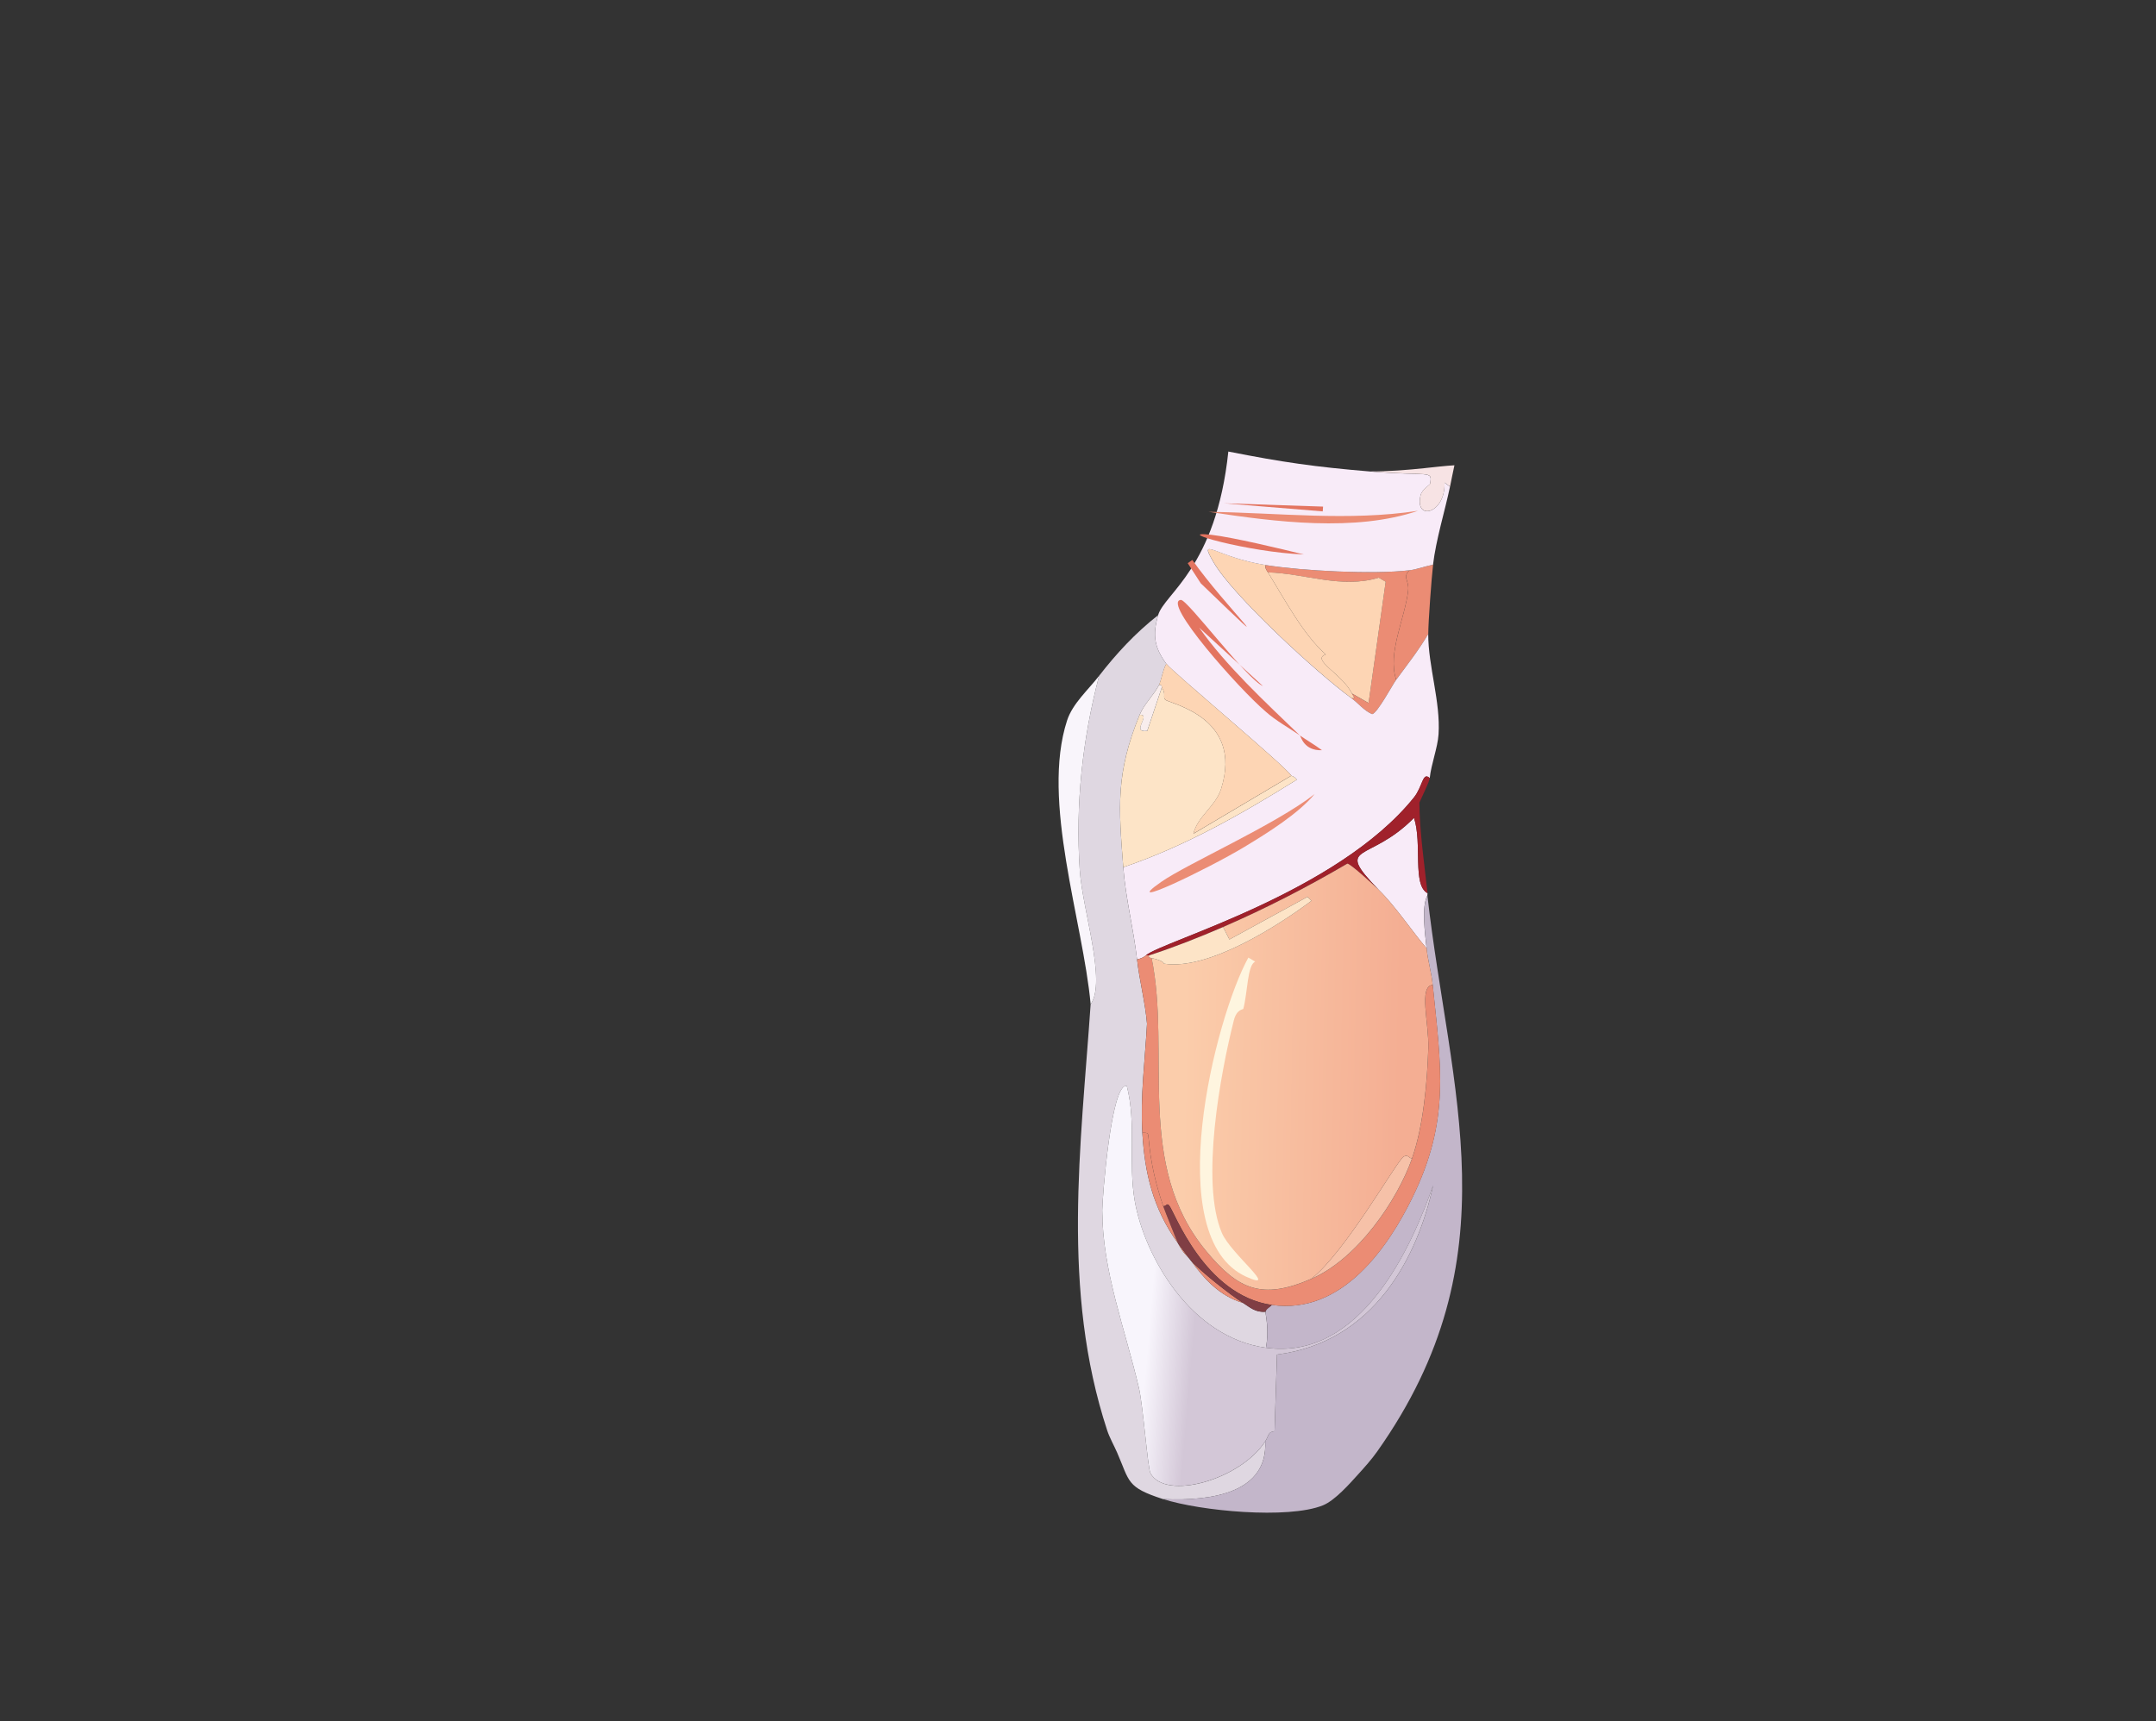
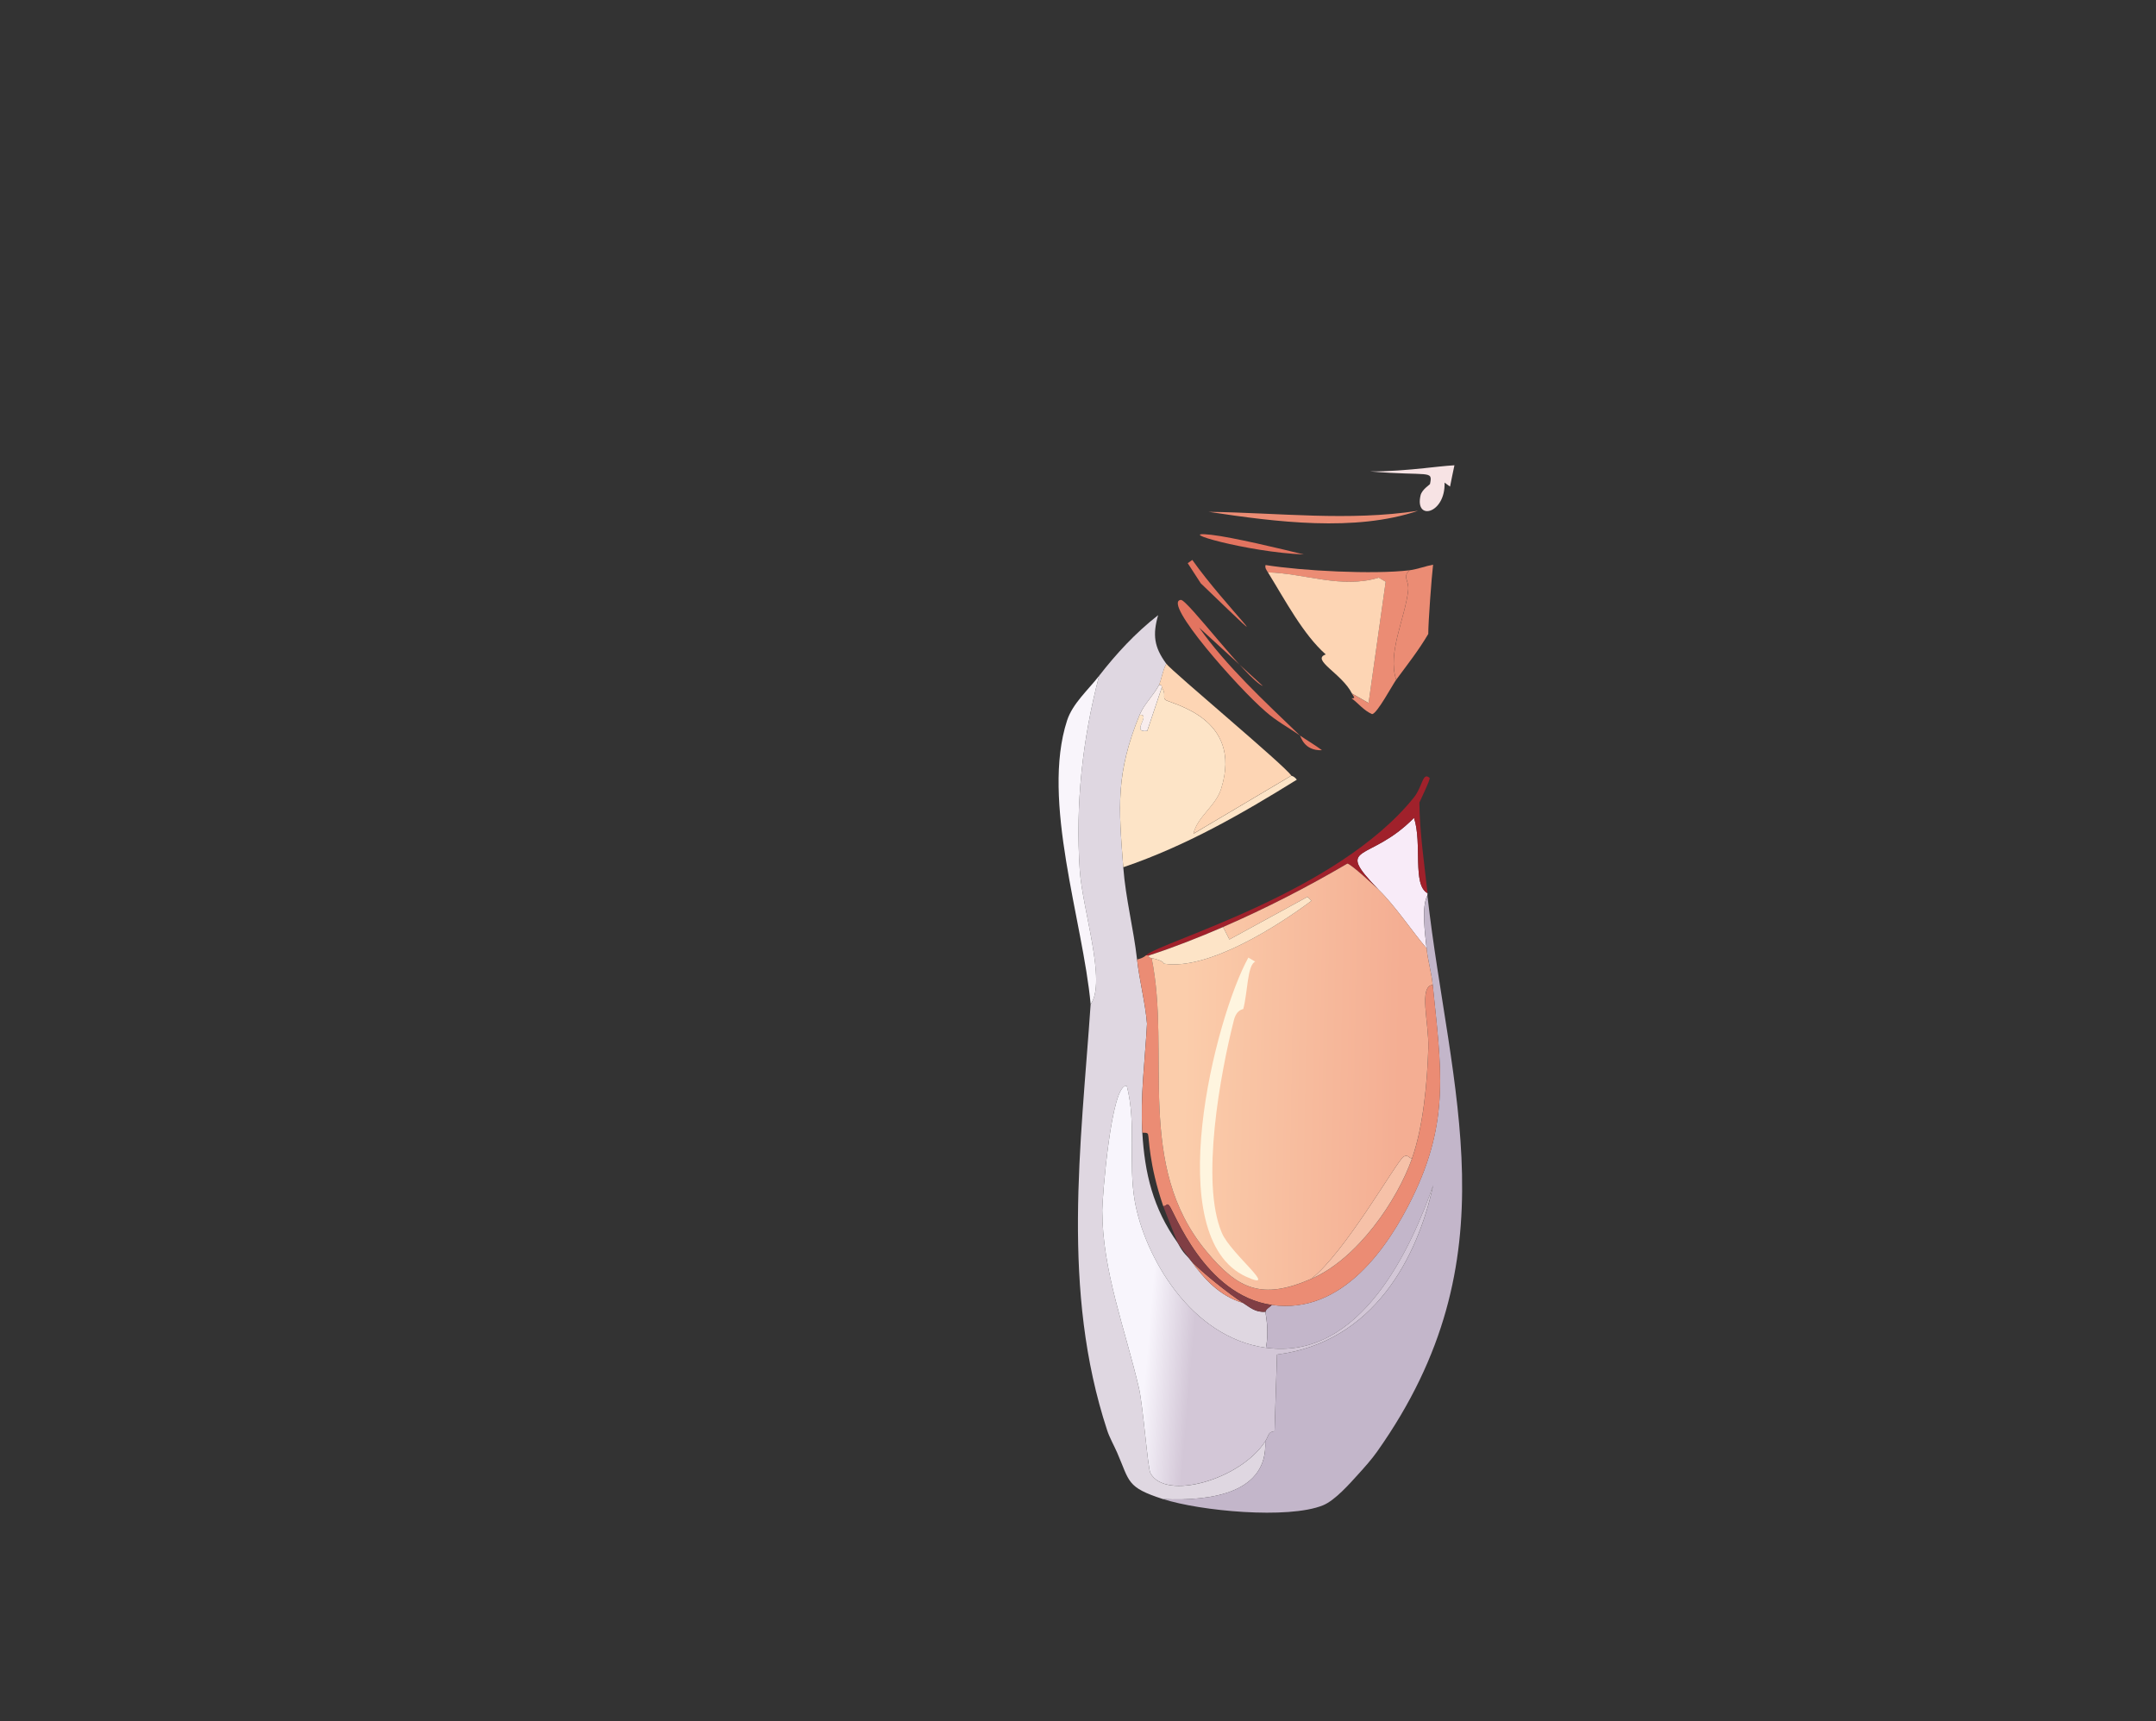
<svg xmlns="http://www.w3.org/2000/svg" width="888" height="709" viewBox="0 0 888 709" fill="none">
  <rect x="0" y="0" width="888" height="709" fill="#333333" stroke="none" />
  <rect width="888" height="709" fill="transparent" />
  <path d="M580.568 234.913C577.441 237.919 580.477 238.906 579.991 243.278C578.716 254.709 571.353 268.888 575.057 280.031C579.657 273.791 584.393 267.78 588.265 261.161C588.265 256.257 589.631 237.797 590.253 232.621C587.247 233.182 583.528 234.564 580.583 234.913H580.568Z" fill="#EB8C74" />
-   <path d="M556.688 287.652C558.647 287.712 557.493 287.014 556.825 285.678C552.772 277.526 539.807 271.757 546.046 269.602C536.756 261.374 529.393 247.392 522.243 235.794C521.635 234.822 520.907 233.942 521.271 232.757C500.519 229.448 493.293 220.355 499.942 231.771C507.866 245.373 542.099 276.98 556.703 287.652H556.688Z" fill="#FDD5B4" />
  <path d="M521.256 232.757C520.892 233.941 521.635 234.822 522.227 235.794C537.575 236.249 552.529 242.655 567.861 237.98L570.715 239.665L563.671 289.625L556.81 285.693C557.478 287.014 558.631 287.712 556.673 287.667C559.557 289.777 561.637 292.676 565.144 294.195C567.224 293.967 573.524 282.111 575.042 280.046C571.338 268.918 578.701 254.739 579.976 243.293C580.462 238.921 577.425 237.934 580.553 234.928C565.569 236.72 536.406 235.186 521.241 232.773L521.256 232.757Z" fill="#EB8C74" />
  <path d="M567.846 366.562C574.526 373.044 581.509 383.534 587.566 390.684C586.944 384.597 585.411 373.5 587.885 368.945C587.855 368.627 587.991 368.293 587.961 367.959C581.615 364.573 585.881 347.54 582.39 336.914C563.793 355.829 549.007 347.039 567.846 366.562Z" fill="#F8EBF8" />
-   <path d="M505.923 186C500.898 233.987 479.554 244.507 477.003 253.419C474.696 261.495 475.303 266.55 480.374 273.442C482.757 276.676 529.484 315.63 531.867 319.562C531.928 319.668 532.945 319.638 534.129 321.201C511.935 334.986 488.587 348.466 462.642 357.271C463.644 370.357 466.878 382.472 468.32 395.254C469.777 394.89 470.901 394.48 472.009 393.539C478.871 387.694 550.798 367.837 582.374 328.519C585.987 324.01 585.912 317.755 588.872 320.564C589.433 314.886 592.136 308.07 592.5 302.514C593.38 289.139 588.234 274.459 588.249 261.176C584.378 267.795 579.642 273.807 575.042 280.046C573.524 282.111 567.209 293.967 565.144 294.195C561.652 292.676 559.573 289.777 556.673 287.667C542.069 276.995 507.836 245.388 499.912 231.786C493.262 220.37 500.488 229.478 521.241 232.772C536.406 235.186 565.569 236.704 580.553 234.928C583.498 234.579 587.217 233.198 590.223 232.636C591.498 222.1 595.005 210.957 597.221 200.483L594.959 198.843C595.4 211.656 582.572 214.859 585.077 204.096C585.638 201.667 588.917 199.708 588.963 199.42C590.177 193.499 588.781 196.278 564.355 194.243C541.447 192.33 528.512 190.463 505.908 186.015L505.923 186Z" fill="#F8EBF8" />
  <path d="M491.076 230.662L489.194 232.013L494.568 240.302C532.065 276.417 504.542 249.76 491.076 230.662Z" fill="#E37460" />
  <path d="M587.065 192.831C579.52 193.606 572.021 194.243 564.37 194.213C588.811 196.247 590.193 193.469 588.978 199.39C588.917 199.678 585.653 201.636 585.092 204.065C582.587 214.829 595.415 211.641 594.975 198.813L597.236 200.452C597.844 197.553 598.39 194.562 599.043 191.678C595.05 191.905 591.043 192.422 587.065 192.816V192.831Z" fill="#F7E3E4" />
  <path d="M584.059 210.426C555.367 214.798 526.751 211.231 497.817 210.851C525.507 215.056 558.085 219.216 584.059 210.426Z" fill="#EB8C74" />
  <path d="M498.94 220.324C482.028 218.427 514.06 227.52 537.029 228.416C527.693 226.108 507.563 221.296 498.94 220.324Z" fill="#E37460" />
-   <path d="M544.938 208.695L504.01 207.329L544.802 210.669L544.938 208.695Z" fill="#E37460" />
+   <path d="M544.938 208.695L544.802 210.669L544.938 208.695Z" fill="#E37460" />
  <path d="M472.024 393.523L473.208 393.599C483.638 390.199 493.854 386.176 503.752 381.879C521.529 374.168 538.547 365.363 554.927 355.768C556.278 355.829 566.146 364.907 567.846 366.562C549.007 347.039 563.808 355.829 582.39 336.914C585.866 347.555 581.615 364.588 587.961 367.959C586.625 355.51 584.727 343.183 584.606 330.629C585.714 328.063 588.72 322.097 588.872 320.533C585.912 317.725 585.987 323.979 582.374 328.488C550.798 367.807 478.871 387.663 472.009 393.508L472.024 393.523Z" fill="#A0212B" />
  <path d="M535.405 302.984C520.861 288.972 505.012 274.323 493.9 258.55L520.163 282.627C513.453 279.773 489.027 246.906 486.37 247.134C478.4 247.817 510.189 283.659 521.226 293.086C525.522 296.927 530.683 299.72 535.405 302.969V302.984Z" fill="#E37460" />
-   <path d="M541.447 327.137C525.476 339.646 488.996 355.829 478.279 363.298C460.396 375.777 497.422 358.015 512.572 348.876C522.167 343.077 534.706 335.229 541.431 327.152L541.447 327.137Z" fill="#EB8C74" />
  <path d="M535.405 302.984C535.814 303.379 537.014 309.36 544.498 309.057C541.629 306.916 538.334 305.003 535.405 302.984Z" fill="#E37460" />
  <path d="M522.243 235.793C529.393 247.392 536.756 261.373 546.046 269.601C539.807 271.757 552.756 277.526 556.825 285.678L563.687 289.61L570.731 239.649L567.877 237.964C552.544 242.64 537.591 236.234 522.243 235.778V235.793Z" fill="#FDD5B4" />
  <path d="M452.684 278.437C445.807 304.624 442.907 331.433 444.729 358.501C445.837 374.942 455.856 404.423 449.207 413.714C445.184 472.191 437.032 531.457 456.023 589.266C456.995 592.242 458.862 595.521 460.137 598.451C465.345 610.428 463.918 612.69 479.023 617.564C500.109 618.52 522.167 614.542 521.104 593.79C511.024 609.518 479.903 618.474 473.815 606.815C472.722 604.736 470.825 579.201 469.109 571.869C463.432 547.503 454.05 523.7 453.989 498.606C453.989 494.036 457.633 445.731 464.1 447.385C468.123 462.9 464.661 479.037 467.348 494.598C471.356 517.673 490.439 550.95 521.393 555.231C522.865 547.625 521.15 541.553 521.241 540.384C517.081 540.748 514.91 538.623 511.98 536.771C502.067 533.795 495.873 526.675 490.59 519.449C488.784 516.99 487.554 516.777 485.156 512.147C474.772 497.71 471.478 483.167 470.491 466.619C469.595 451.636 471.614 436.683 472.419 421.745C471.69 412.909 469.307 403.998 468.32 395.254C466.878 382.472 463.644 370.357 462.642 357.271C460.745 332.541 459.454 318.681 469.398 294.437C471.189 290.08 475.258 286.3 477.383 282.141C478.324 280.304 478.886 276.114 480.374 273.442C475.303 266.55 474.696 261.495 477.003 253.418C467.546 260.842 459.728 269.343 452.668 278.437H452.684Z" fill="#DFD7E1" />
  <path d="M587.566 390.684C588.098 395.785 589.585 400.643 590.086 405.698C593.517 439.658 597.343 461.579 581.585 493.626C571.991 513.134 553.09 541.78 523.821 537.575C523.169 538.395 521.332 539.245 521.256 540.368C521.18 541.537 522.895 547.61 521.408 555.215C560.969 560.696 581.767 512.648 590.284 488.298C583.923 517.885 565.812 552.999 525.977 558.009L524.975 589.585C522.091 589.964 522.789 591.164 521.119 593.775C522.167 614.542 500.124 618.505 479.038 617.548C494.355 622.497 530.531 625.913 544.862 620.144C549.872 618.125 556.005 611.096 559.436 607.316C562.184 604.28 564.901 601.244 567.224 597.965C623.712 518.113 597.024 449.647 587.915 368.945C585.441 373.5 586.959 384.597 587.597 390.684H587.566Z" fill="#C3B6CA" />
  <path d="M449.207 413.699C455.856 404.408 445.837 374.927 444.729 358.486C442.907 331.433 445.807 304.624 452.684 278.421C448.16 284.251 441.799 289.792 439.507 296.79C428.698 329.961 446.034 379.283 449.207 413.683V413.699Z" fill="#F9F5FB" />
  <path d="M469.398 294.437C459.47 318.681 460.745 332.542 462.642 357.271C488.587 348.466 511.92 334.986 534.129 321.201C532.93 319.638 531.928 319.668 531.867 319.562L491.562 343.457C493.141 336.428 500.686 332.177 502.963 324.966C512.254 295.379 481.846 289.974 479.949 288.259C478.825 287.242 480.404 285.86 478.522 283.219L472.525 301.102C465.451 302.028 474.438 294.225 469.413 294.453L469.398 294.437Z" fill="#FDE4C7" />
  <path d="M477.398 282.125C478.856 282.125 478.415 283.067 478.506 283.188C480.389 285.845 478.81 287.211 479.933 288.228C481.831 289.959 512.238 295.348 502.948 324.936C500.686 332.147 493.141 336.397 491.547 343.426L531.852 319.531C529.469 315.599 482.742 276.645 480.359 273.412C478.871 276.083 478.324 280.258 477.368 282.11L477.398 282.125Z" fill="#FDD5B4" />
  <path d="M521.104 593.775C522.774 591.179 522.076 589.98 524.96 589.585L525.962 558.009C565.812 552.999 583.908 517.901 590.268 488.298C581.752 512.648 560.954 560.696 521.393 555.215C490.439 550.934 471.341 517.658 467.348 494.583C464.646 479.022 468.123 462.9 464.1 447.37C457.633 445.73 453.989 494.036 453.989 498.59C454.035 523.684 463.432 547.488 469.109 571.854C470.81 579.186 472.722 604.72 473.815 606.8C479.903 618.444 511.024 609.487 521.104 593.775Z" fill="url(#paint0_linear_125_1095)" />
  <path d="M469.398 294.437C474.408 294.194 465.436 302.013 472.51 301.087L478.506 283.203C478.415 283.067 478.84 282.126 477.398 282.141C475.273 286.3 471.189 290.08 469.413 294.437H469.398Z" fill="#F8EDED" />
  <path d="M490.606 519.449C495.889 526.66 502.082 533.795 511.996 536.771C506.424 533.234 494.826 524.003 490.606 519.449Z" fill="#EB8C74" />
-   <path d="M490.606 519.449C490.287 519.115 485.915 513.179 485.171 512.147C487.585 516.777 488.814 516.99 490.606 519.449Z" fill="#EB8C74" />
  <path d="M468.335 395.253C469.322 404.013 471.705 412.924 472.434 421.744C471.629 436.682 469.61 451.62 470.506 466.619C471.28 466.68 472.571 466.482 472.844 467.272C473.345 468.729 473.117 479.371 479.114 496.89C480.556 496.92 480.525 495.493 481.512 496.556C483.592 498.787 495.889 533.567 523.852 537.59C553.121 541.78 572.021 513.149 581.615 493.641C597.373 461.579 593.547 439.673 590.117 405.713C584.181 406.351 588.614 421.365 588.295 431.794C587.87 445.836 586.23 464.084 581.555 477.322C575.513 494.446 559.269 518.523 540.05 526.857C519.738 535.662 509.931 531.229 496.845 515.441C467.409 479.963 482.378 434.056 474.332 394.692C473.482 394.51 473.026 394.51 473.223 393.629L472.039 393.553C470.931 394.494 469.808 394.904 468.35 395.269L468.335 395.253Z" fill="#EB8C74" />
  <path d="M479.099 496.89C479.721 498.681 484.791 511.403 485.171 512.147C485.915 513.179 490.287 519.115 490.606 519.449C494.826 523.988 506.424 533.218 511.996 536.77C514.925 538.622 517.096 540.748 521.256 540.383C521.332 539.275 523.184 538.41 523.822 537.59C495.858 533.582 483.562 498.788 481.482 496.556C480.495 495.493 480.526 496.92 479.083 496.89H479.099Z" fill="#803E44" />
-   <path d="M470.506 466.619C471.493 483.182 474.787 497.725 485.171 512.147C484.791 511.403 479.706 498.681 479.098 496.89C473.117 479.371 473.33 468.729 472.829 467.272C472.555 466.483 471.28 466.665 470.491 466.619H470.506Z" fill="#EB8C74" />
  <path d="M540.035 526.842C559.254 518.523 575.497 494.431 581.539 477.307C580.188 477.034 579.839 475.348 578.017 476.563C575.224 478.43 553.865 516.2 540.035 526.842Z" fill="#F6C1A8" />
  <path d="M503.752 381.894L506.363 387.026L538.501 369.476L540.171 371.07C526.812 381.059 497.877 399.823 479.508 397.015C479.22 396.969 479.599 395.815 474.316 394.677C482.362 434.041 467.409 479.948 496.83 515.426C509.916 531.214 519.723 535.647 540.035 526.842C553.865 516.2 575.239 478.43 578.017 476.563C579.839 475.348 580.188 477.033 581.539 477.307C586.215 464.069 587.855 445.821 588.28 431.779C588.599 421.35 584.166 406.336 590.101 405.698C589.585 400.643 588.098 395.8 587.581 390.684C581.524 383.534 574.541 373.044 567.861 366.562C566.161 364.907 556.294 355.829 554.942 355.768C538.577 365.362 521.56 374.167 503.768 381.879L503.752 381.894Z" fill="url(#paint1_linear_125_1095)" />
  <path d="M503.752 381.895C493.854 386.191 483.638 390.214 473.208 393.614C473.011 394.495 473.482 394.495 474.316 394.677C479.599 395.815 479.22 396.969 479.508 397.015C497.892 399.823 526.827 381.06 540.171 371.071L538.501 369.477L506.363 387.026L503.752 381.895Z" fill="#FDE4C7" />
  <path d="M514.166 394.479C500.504 419.164 477.535 509.839 513.331 525.977C527.419 532.322 507.031 516.671 503.282 507.972C494.325 487.159 502.629 442.224 508.2 420.287C509.369 415.702 512.026 415.885 512.087 415.611C513.908 408.75 513.726 397.455 517.005 396.165L514.151 394.479H514.166Z" fill="#FEF5DF" />
  <defs>
    <linearGradient id="paint0_linear_125_1095" x1="474.582" y1="531.67" x2="514.891" y2="535.07" gradientUnits="userSpaceOnUse">
      <stop stop-color="#F8F5FC" />
      <stop offset="0.46" stop-color="#D3C7D7" />
    </linearGradient>
    <linearGradient id="paint1_linear_125_1095" x1="576.569" y1="445.433" x2="487.319" y2="443.855" gradientUnits="userSpaceOnUse">
      <stop stop-color="#F4AE93" />
      <stop offset="1" stop-color="#FBCDAB" />
    </linearGradient>
  </defs>
</svg>